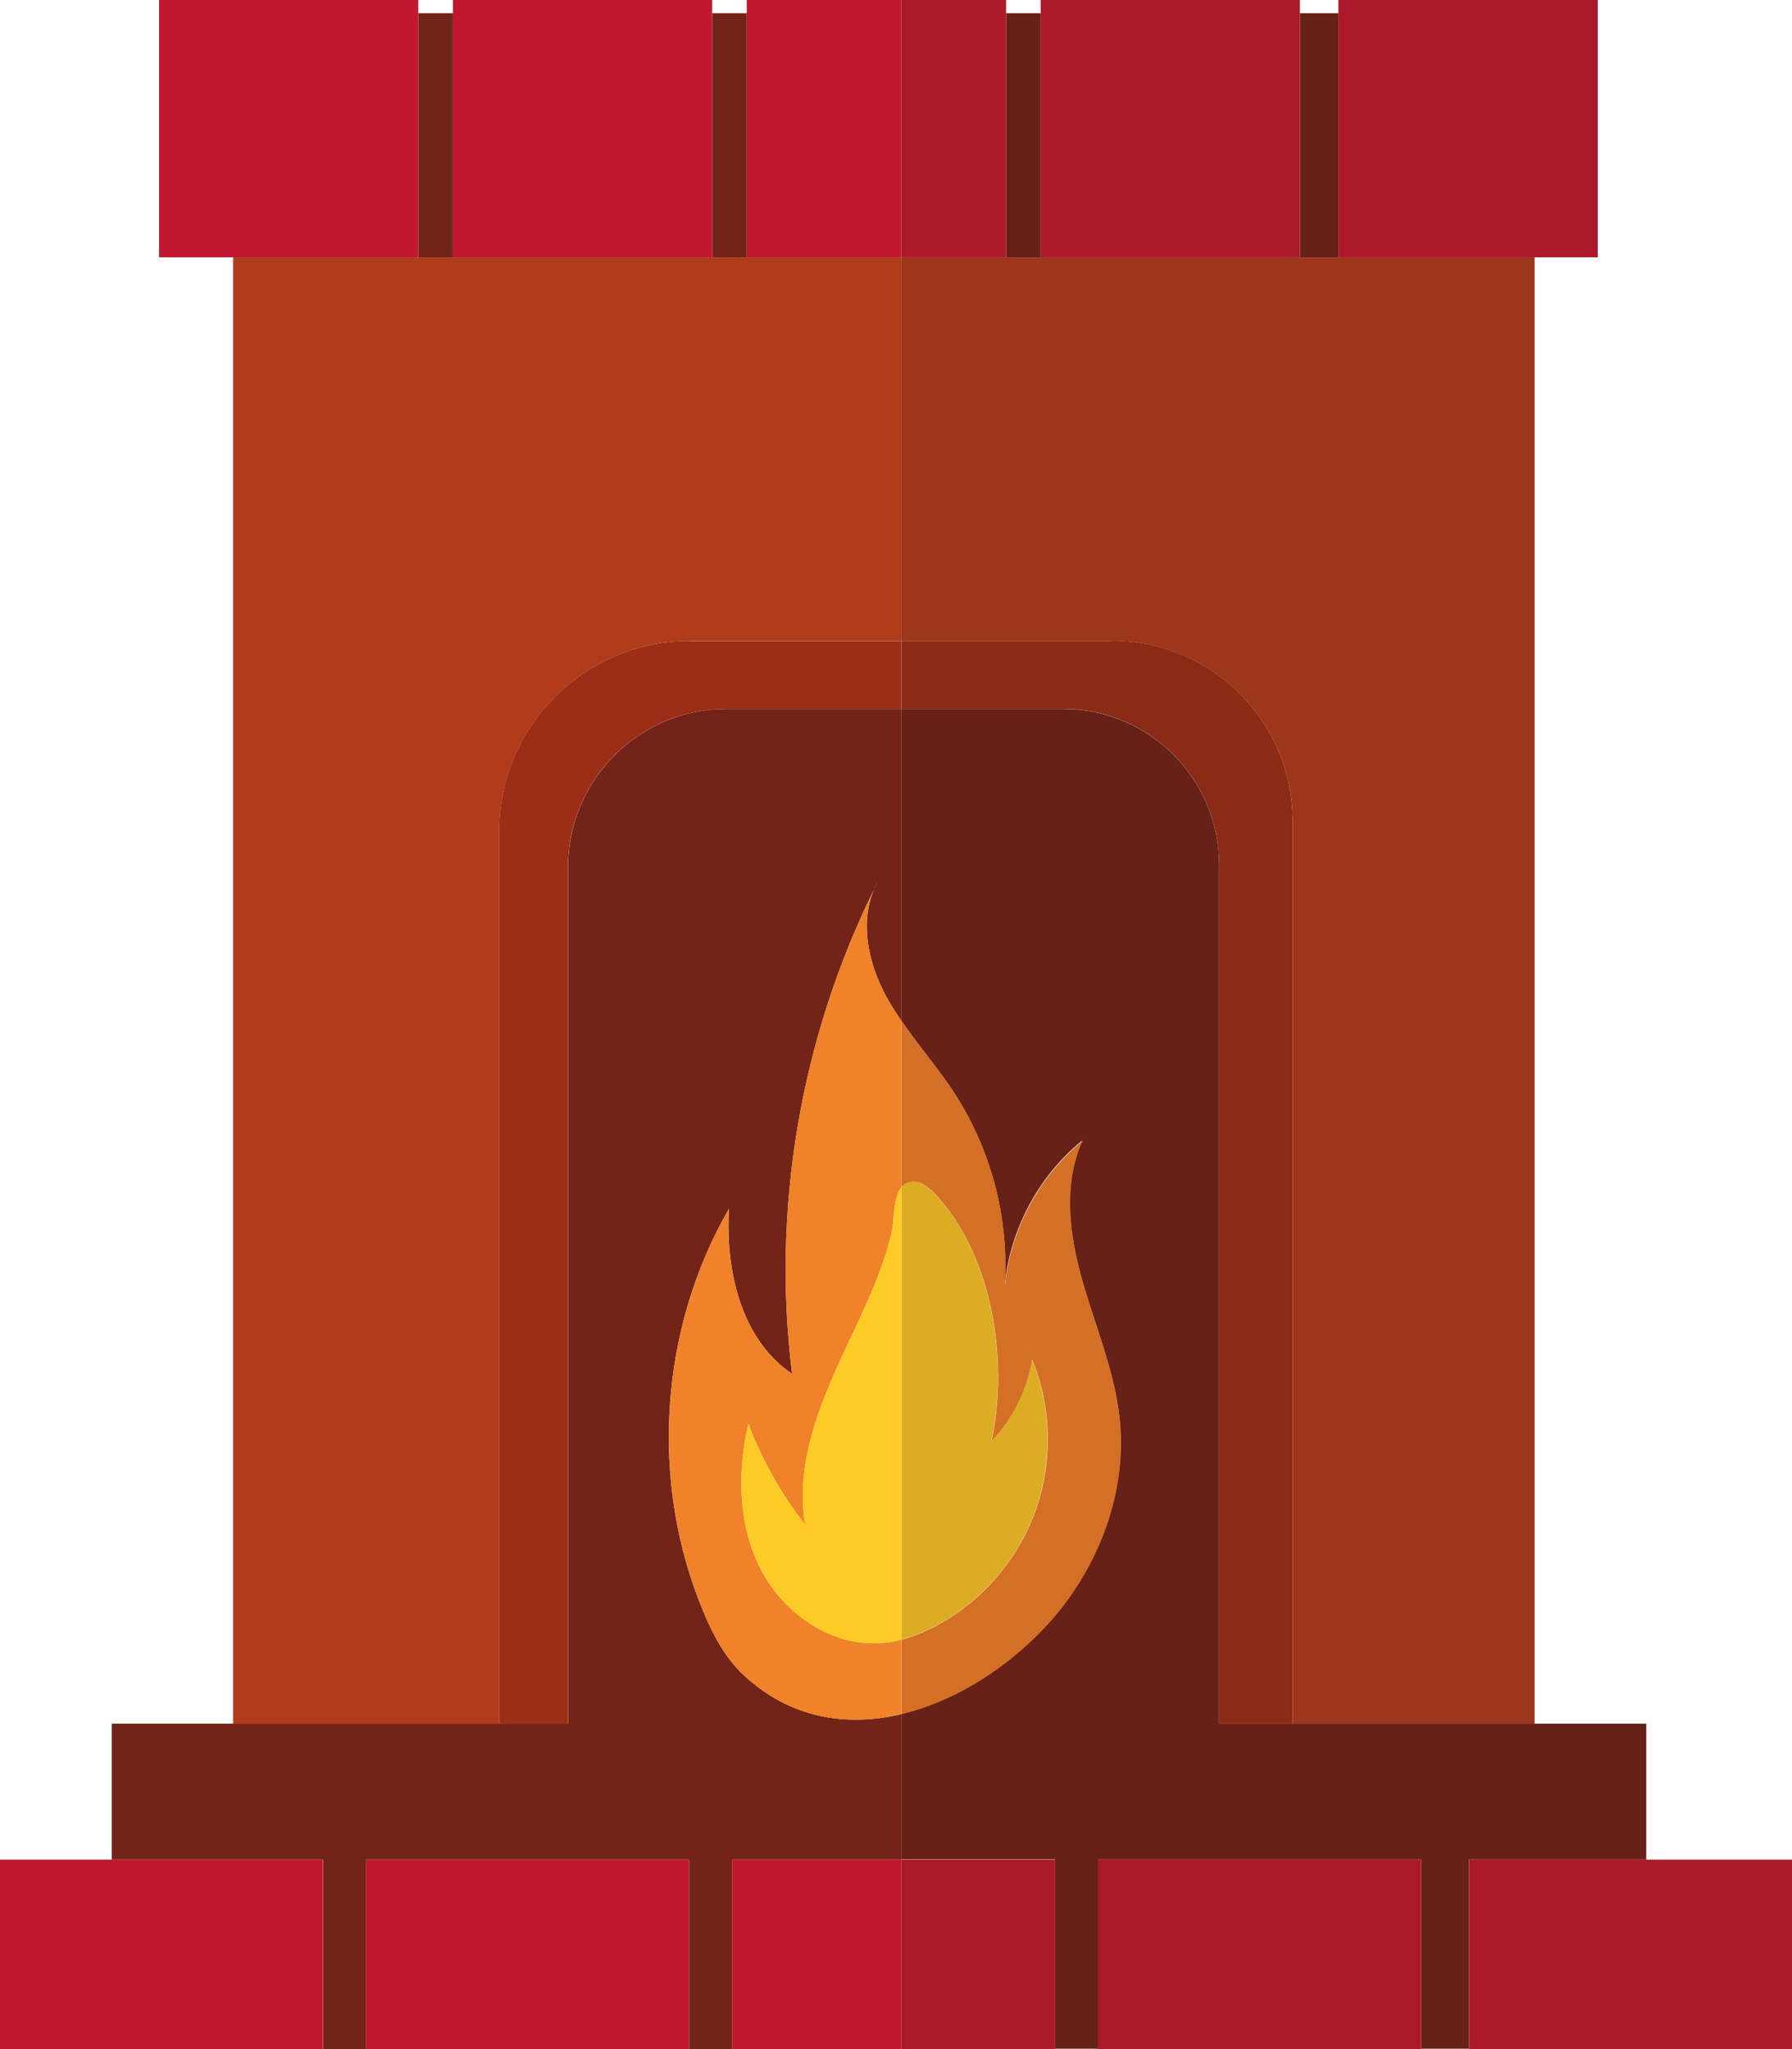
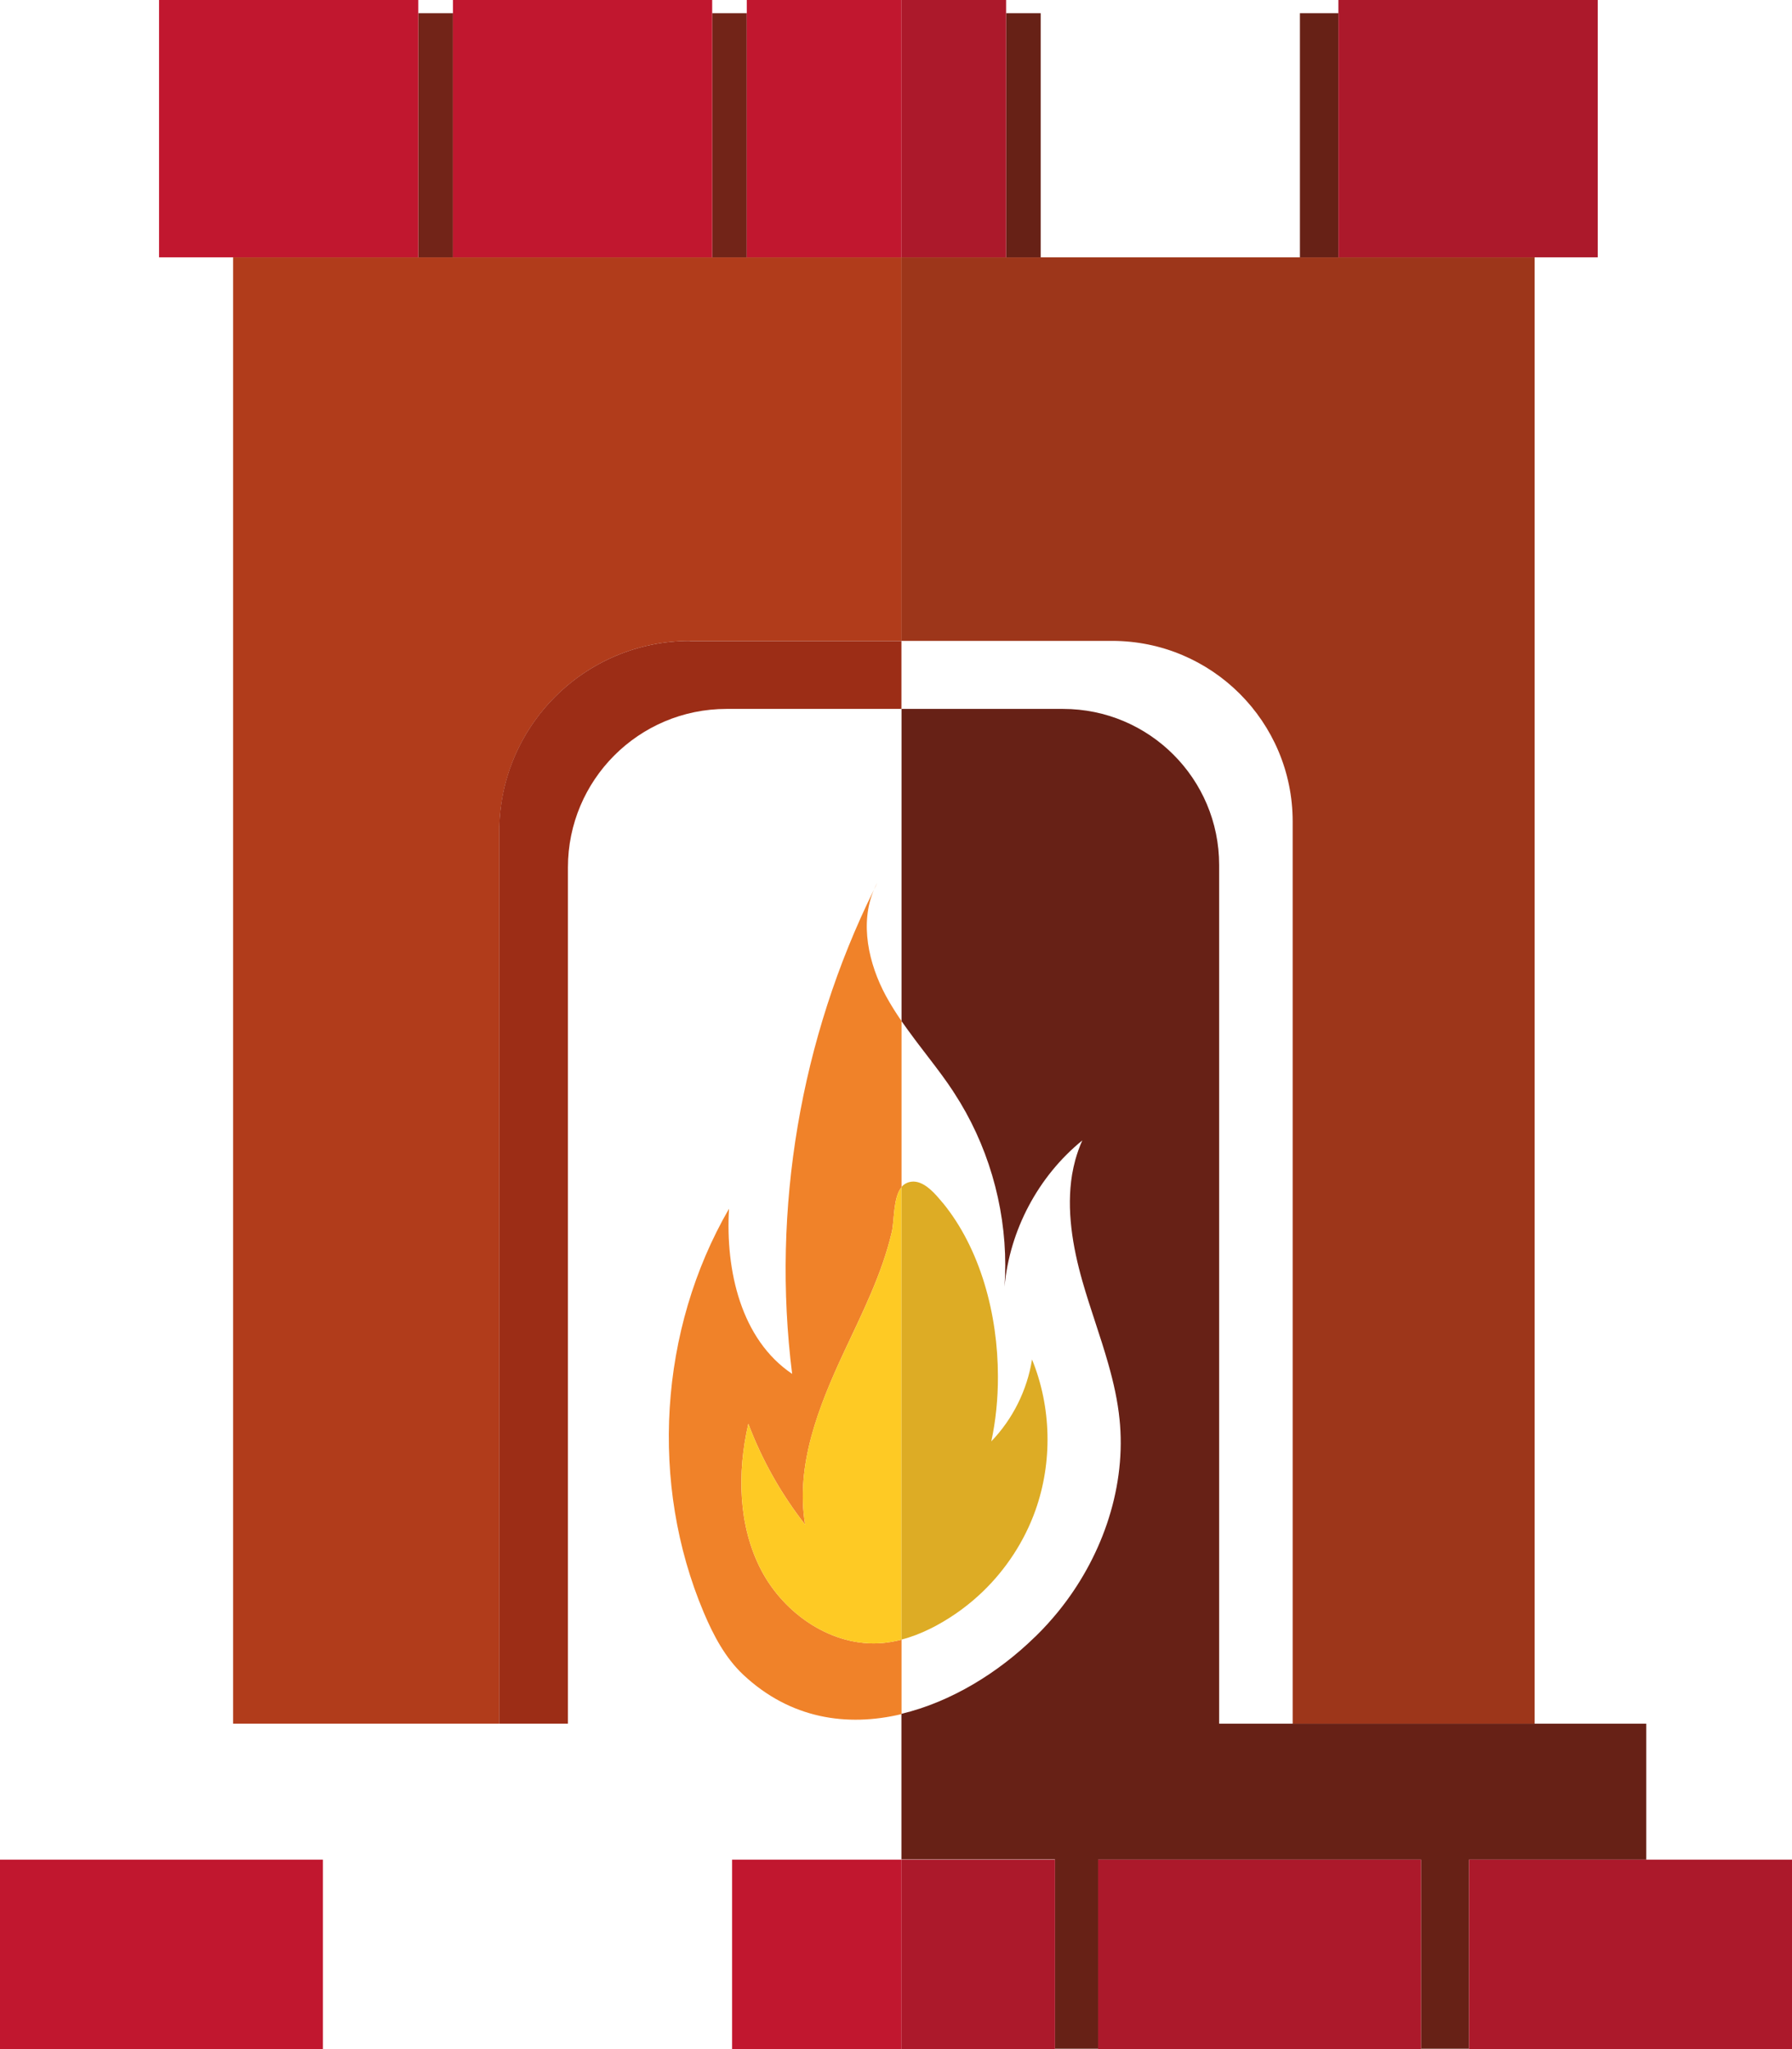
<svg xmlns="http://www.w3.org/2000/svg" id="Layer_2" data-name="Layer 2" viewBox="0 0 192.79 220.48">
  <defs>
    <style>
      .cls-1 {
        fill: #b13c1b;
      }

      .cls-2 {
        fill: #f08229;
      }

      .cls-3 {
        fill: #d37026;
      }

      .cls-4 {
        fill: #9c2d16;
      }

      .cls-5 {
        fill: #ddac25;
      }

      .cls-6 {
        fill: #8b2a15;
      }

      .cls-7 {
        fill: #9d361a;
      }

      .cls-8 {
        fill: #ac192b;
      }

      .cls-9 {
        fill: #feca24;
      }

      .cls-10 {
        fill: #722418;
      }

      .cls-11 {
        fill: #ded9d6;
      }

      .cls-12 {
        fill: #672116;
      }

      .cls-13 {
        fill: #c1172f;
      }
    </style>
  </defs>
  <g id="ICONOS">
    <g>
      <path class="cls-1" d="M53.72,89.48c0-11.33,9.19-20.52,20.52-20.52h22.76V27.69H25.08v157.78h28.64v-95.99Z" />
-       <path class="cls-10" d="M78.76,200.1h18.23v-15.66h0c-5.86,1.39-11.96.5-17.02-4.23-1.95-1.83-3.23-4.25-4.26-6.71-5.85-13.85-4.81-30.42,2.72-43.44-.4,6.63,1.28,14.06,6.79,17.77-2.22-17.72.9-36.07,8.8-52.09.11-.26.23-.52.37-.77-.13.25-.24.51-.37.77-1.54,3.6-.59,7.95,1.3,11.44.5.93,1.07,1.82,1.67,2.69h0v-33.59h-18.82c-9.42,0-17.06,7.64-17.06,17.06v92.13H12.02v14.63h22.73v20.38h4.64v-20.38h34.74v20.38h4.64v-20.38Z" />
      <polygon class="cls-13" points="34.74 200.1 12.02 200.1 0 200.1 0 201.15 0 220.48 0 220.48 34.74 220.48 34.74 220.48 34.74 200.1" />
-       <polygon class="cls-13" points="74.12 200.1 39.38 200.1 39.38 220.48 39.38 220.48 74.12 220.48 74.12 220.48 74.12 200.1" />
      <rect class="cls-13" x="78.76" y="200.1" width="18.23" height="20.38" />
      <polygon class="cls-10" points="80.34 1.42 76.62 1.42 76.62 27.69 48.73 27.69 48.73 1.42 45 1.42 45 27.69 17.11 27.69 17.11 27.69 25.08 27.69 80.34 27.69 80.34 1.42" />
      <polygon class="cls-13" points="45 27.69 45 1.42 45 0 17.11 0 17.11 27.69 17.11 27.69 45 27.69" />
      <polygon class="cls-13" points="48.73 27.69 76.62 27.69 76.62 1.42 76.62 0 48.73 0 48.73 1.42 48.73 27.69" />
      <polygon class="cls-13" points="80.34 27.69 96.99 27.69 96.99 1.42 96.99 0 80.34 0 80.34 1.42 80.34 27.69" />
      <path class="cls-4" d="M74.23,68.96c-11.33,0-20.52,9.19-20.52,20.52v95.99h7.39v-92.13c0-9.42,7.64-17.06,17.06-17.06h18.82v-7.31h-22.76Z" />
      <path class="cls-10" d="M100.04,113.97c-.44-.58-.89-1.16-1.33-1.74,0,0,0,0,0,0,.44.58.88,1.16,1.33,1.73Z" />
      <path class="cls-10" d="M96.99,109.88c.44.64.91,1.27,1.38,1.9,0,0,0,0,0,0-.47-.63-.94-1.27-1.39-1.92h0s0,0,0,0Z" />
      <path class="cls-2" d="M98.72,112.23s0,0,0,0c-.11-.15-.22-.29-.33-.44,0,0,0,0,0,0,.11.15.23.3.34.45Z" />
      <path class="cls-2" d="M94.02,95.74c.13-.25.24-.51.37-.77-.14.25-.26.51-.37.77Z" />
      <path class="cls-2" d="M96.99,176.43h0c-.66.17-1.34.3-2.02.36-5.36.48-10.57-3.06-13.07-7.83-2.49-4.77-2.6-10.51-1.39-15.76,1.47,3.9,3.54,7.57,6.11,10.85-1.07-6.36,1.46-12.73,4.18-18.57,1.95-4.18,4.08-8.37,5.14-12.9.29-1.24.13-3.72,1.05-4.84h0v-17.87h0c-.6-.87-1.16-1.76-1.67-2.69-1.89-3.49-2.84-7.84-1.3-11.44-7.91,16.02-11.02,34.36-8.8,52.09-5.51-3.71-7.18-11.14-6.79-17.77-7.53,13.02-8.57,29.58-2.72,43.44,1.04,2.46,2.31,4.88,4.26,6.71,5.06,4.74,11.16,5.63,17.02,4.23h0v-8.01Z" />
      <polygon class="cls-2" points="96.99 109.88 96.99 109.87 96.99 109.87 96.99 109.88" />
      <path class="cls-9" d="M96.99,127.74h0c-.92,1.12-.76,3.6-1.05,4.84-1.06,4.52-3.18,8.71-5.14,12.9-2.73,5.84-5.25,12.21-4.18,18.57-2.57-3.28-4.64-6.95-6.11-10.85-1.21,5.25-1.1,10.98,1.39,15.76,2.5,4.77,7.7,8.31,13.07,7.83.68-.06,1.36-.19,2.02-.36h0v-48.68Z" />
      <path class="cls-7" d="M139.85,27.69h-42.86v41.27h22.65c10.73,0,19.43,8.7,19.43,19.43v97.08h26.03V27.69h-25.24Z" />
      <polygon class="cls-11" points="168.63 220.48 192.79 220.48 158.04 220.48 168.63 220.48" />
      <path class="cls-12" d="M158.04,220.48v-19.33h0v-1.05h19.07v-14.63h-45.95v-92.4c0-9.27-7.52-16.79-16.79-16.79h-17.38v33.59c.45.65.92,1.28,1.39,1.92.11.15.22.29.33.44.44.58.89,1.16,1.33,1.74.88,1.15,1.75,2.3,2.54,3.51,0,0,0,0,0,.01.03.04.05.08.08.12,3.57,5.47,5.49,12,5.49,18.53,0,.77-.03,1.54-.08,2.31.55-6.08,3.63-11.89,8.37-15.74-.31.68-.55,1.38-.75,2.08-.14.52-.26,1.06-.35,1.59-.62,3.76.05,7.77,1.11,11.48.85,2.99,1.95,5.93,2.79,8.92.56,1.97,1.01,3.96,1.21,6,.02.18.03.36.05.55.55,7.18-2.09,14.45-6.63,20.05-.74.91-1.55,1.81-2.42,2.66-.01.01-.02.02-.03.03,0,0-.02.02-.02.02-.02.02-.03.03-.05.04,0,0,0,0-.01.01-3.94,3.86-9.05,7-14.36,8.27v15.66h16.51v1.05h0v19.33h0s55.13,0,55.13,0h-10.59ZM118.14,220.48v-19.33h0v-1.05h34.74v1.05h0v19.33h-34.74Z" />
      <polygon class="cls-12" points="192.79 220.48 192.79 220.48 168.63 220.48 192.79 220.48" />
      <polygon class="cls-11" points="96.99 220.48 113.5 220.48 113.5 220.48 96.99 220.48" />
      <polygon class="cls-8" points="113.5 201.15 113.5 201.15 113.5 200.1 96.99 200.1 96.99 220.48 96.99 220.48 113.5 220.48 113.5 201.15" />
      <polygon class="cls-8" points="152.88 201.15 152.88 201.15 152.88 200.1 118.14 200.1 118.14 201.15 118.14 201.15 118.14 220.48 152.88 220.48 152.88 201.15" />
      <polygon class="cls-8" points="158.04 200.1 158.04 201.15 158.04 201.15 158.04 220.48 192.79 220.48 192.79 201.15 192.79 200.1 177.11 200.1 158.04 200.1" />
      <rect class="cls-12" x="139.85" y="1.42" width="4.14" height="26.27" />
      <rect class="cls-12" x="108.24" y="1.42" width="3.72" height="26.27" />
      <polygon class="cls-8" points="96.99 27.69 108.24 27.69 108.24 1.42 108.24 0 96.99 0 96.99 1.42 96.99 27.69" />
-       <polygon class="cls-8" points="111.96 27.69 139.85 27.69 139.85 1.42 139.85 0 111.96 0 111.96 1.42 111.96 27.69" />
      <polygon class="cls-8" points="143.99 27.69 165.1 27.69 171.89 27.69 171.89 1.42 171.89 0 143.99 0 143.99 1.42 143.99 27.69" />
-       <path class="cls-6" d="M119.64,68.96h-22.65v7.31h17.38c9.27,0,16.79,7.52,16.79,16.79v92.4h7.91v-97.08c0-10.73-8.7-19.43-19.43-19.43Z" />
-       <path class="cls-3" d="M98.38,111.78c-.47-.63-.94-1.26-1.38-1.9,0,0,0,0,0,0v17.86c.16-.2.36-.35.6-.45.01,0,.02-.01.04-.02.22-.08.43-.12.64-.12h0s.03,0,.05,0c1.05.03,2,.98,2.69,1.79.1.11.19.23.28.33.03.04.06.07.09.11,0,0,.01.02.02.02.01.01.02.03.04.04,4.04,4.94,5.93,12,5.93,18.68,0,2.42-.24,4.78-.71,6.98,2.31-2.4,3.86-5.52,4.38-8.81,2.1,5.13,2.23,11.03.36,16.25-1.18,3.31-3.16,6.32-5.69,8.76-1.46,1.4-3.11,2.62-4.89,3.58-.25.14-.51.27-.77.4-.98.48-2,.88-3.05,1.15v8.01h0c5.32-1.26,10.42-4.41,14.36-8.26,0,0,0,0,.01-.01.02-.01.03-.03.05-.04,0,0,.02-.02.02-.02.01-.01.02-.02.03-.03.87-.86,1.68-1.75,2.42-2.66,4.54-5.6,7.18-12.87,6.63-20.05-.01-.18-.03-.36-.05-.55-.2-2.04-.65-4.03-1.21-6-.85-2.99-1.94-5.93-2.79-8.92-1.06-3.72-1.73-7.73-1.11-11.48.09-.54.2-1.07.35-1.59.19-.71.44-1.41.75-2.08-4.73,3.85-7.82,9.66-8.37,15.74.05-.77.08-1.54.08-2.31,0-6.53-1.92-13.06-5.49-18.53-.03-.04-.05-.08-.08-.12,0,0,0,0,0-.01-.79-1.21-1.66-2.36-2.54-3.51-.44-.58-.89-1.15-1.33-1.73-.11-.15-.23-.3-.34-.45Z" />
-       <path class="cls-5" d="M96.99,127.74v48.68h0c1.05-.27,2.07-.67,3.05-1.15.26-.13.52-.26.77-.4,1.78-.97,3.43-2.18,4.89-3.58,2.53-2.43,4.51-5.45,5.69-8.76,1.86-5.22,1.73-11.12-.36-16.25-.52,3.29-2.07,6.41-4.38,8.81.47-2.19.72-4.56.71-6.98,0-6.68-1.89-13.74-5.93-18.68-.01-.01-.02-.03-.04-.04,0,0-.01-.02-.02-.02-.03-.03-.06-.07-.09-.11-.09-.11-.18-.22-.28-.33-.69-.8-1.64-1.76-2.69-1.79-.02,0-.03,0-.05,0h0c-.21,0-.43.04-.64.12-.01,0-.02.01-.04.02-.24.1-.44.25-.6.45h0Z" />
+       <path class="cls-5" d="M96.99,127.74v48.68h0c1.05-.27,2.07-.67,3.05-1.15.26-.13.52-.26.77-.4,1.78-.97,3.43-2.18,4.89-3.58,2.53-2.43,4.51-5.45,5.69-8.76,1.86-5.22,1.73-11.12-.36-16.25-.52,3.29-2.07,6.41-4.38,8.81.47-2.19.72-4.56.71-6.98,0-6.68-1.89-13.74-5.93-18.68-.01-.01-.02-.03-.04-.04,0,0-.01-.02-.02-.02-.03-.03-.06-.07-.09-.11-.09-.11-.18-.22-.28-.33-.69-.8-1.64-1.76-2.69-1.79-.02,0-.03,0-.05,0h0c-.21,0-.43.04-.64.12-.01,0-.02.01-.04.02-.24.1-.44.25-.6.45Z" />
    </g>
  </g>
</svg>